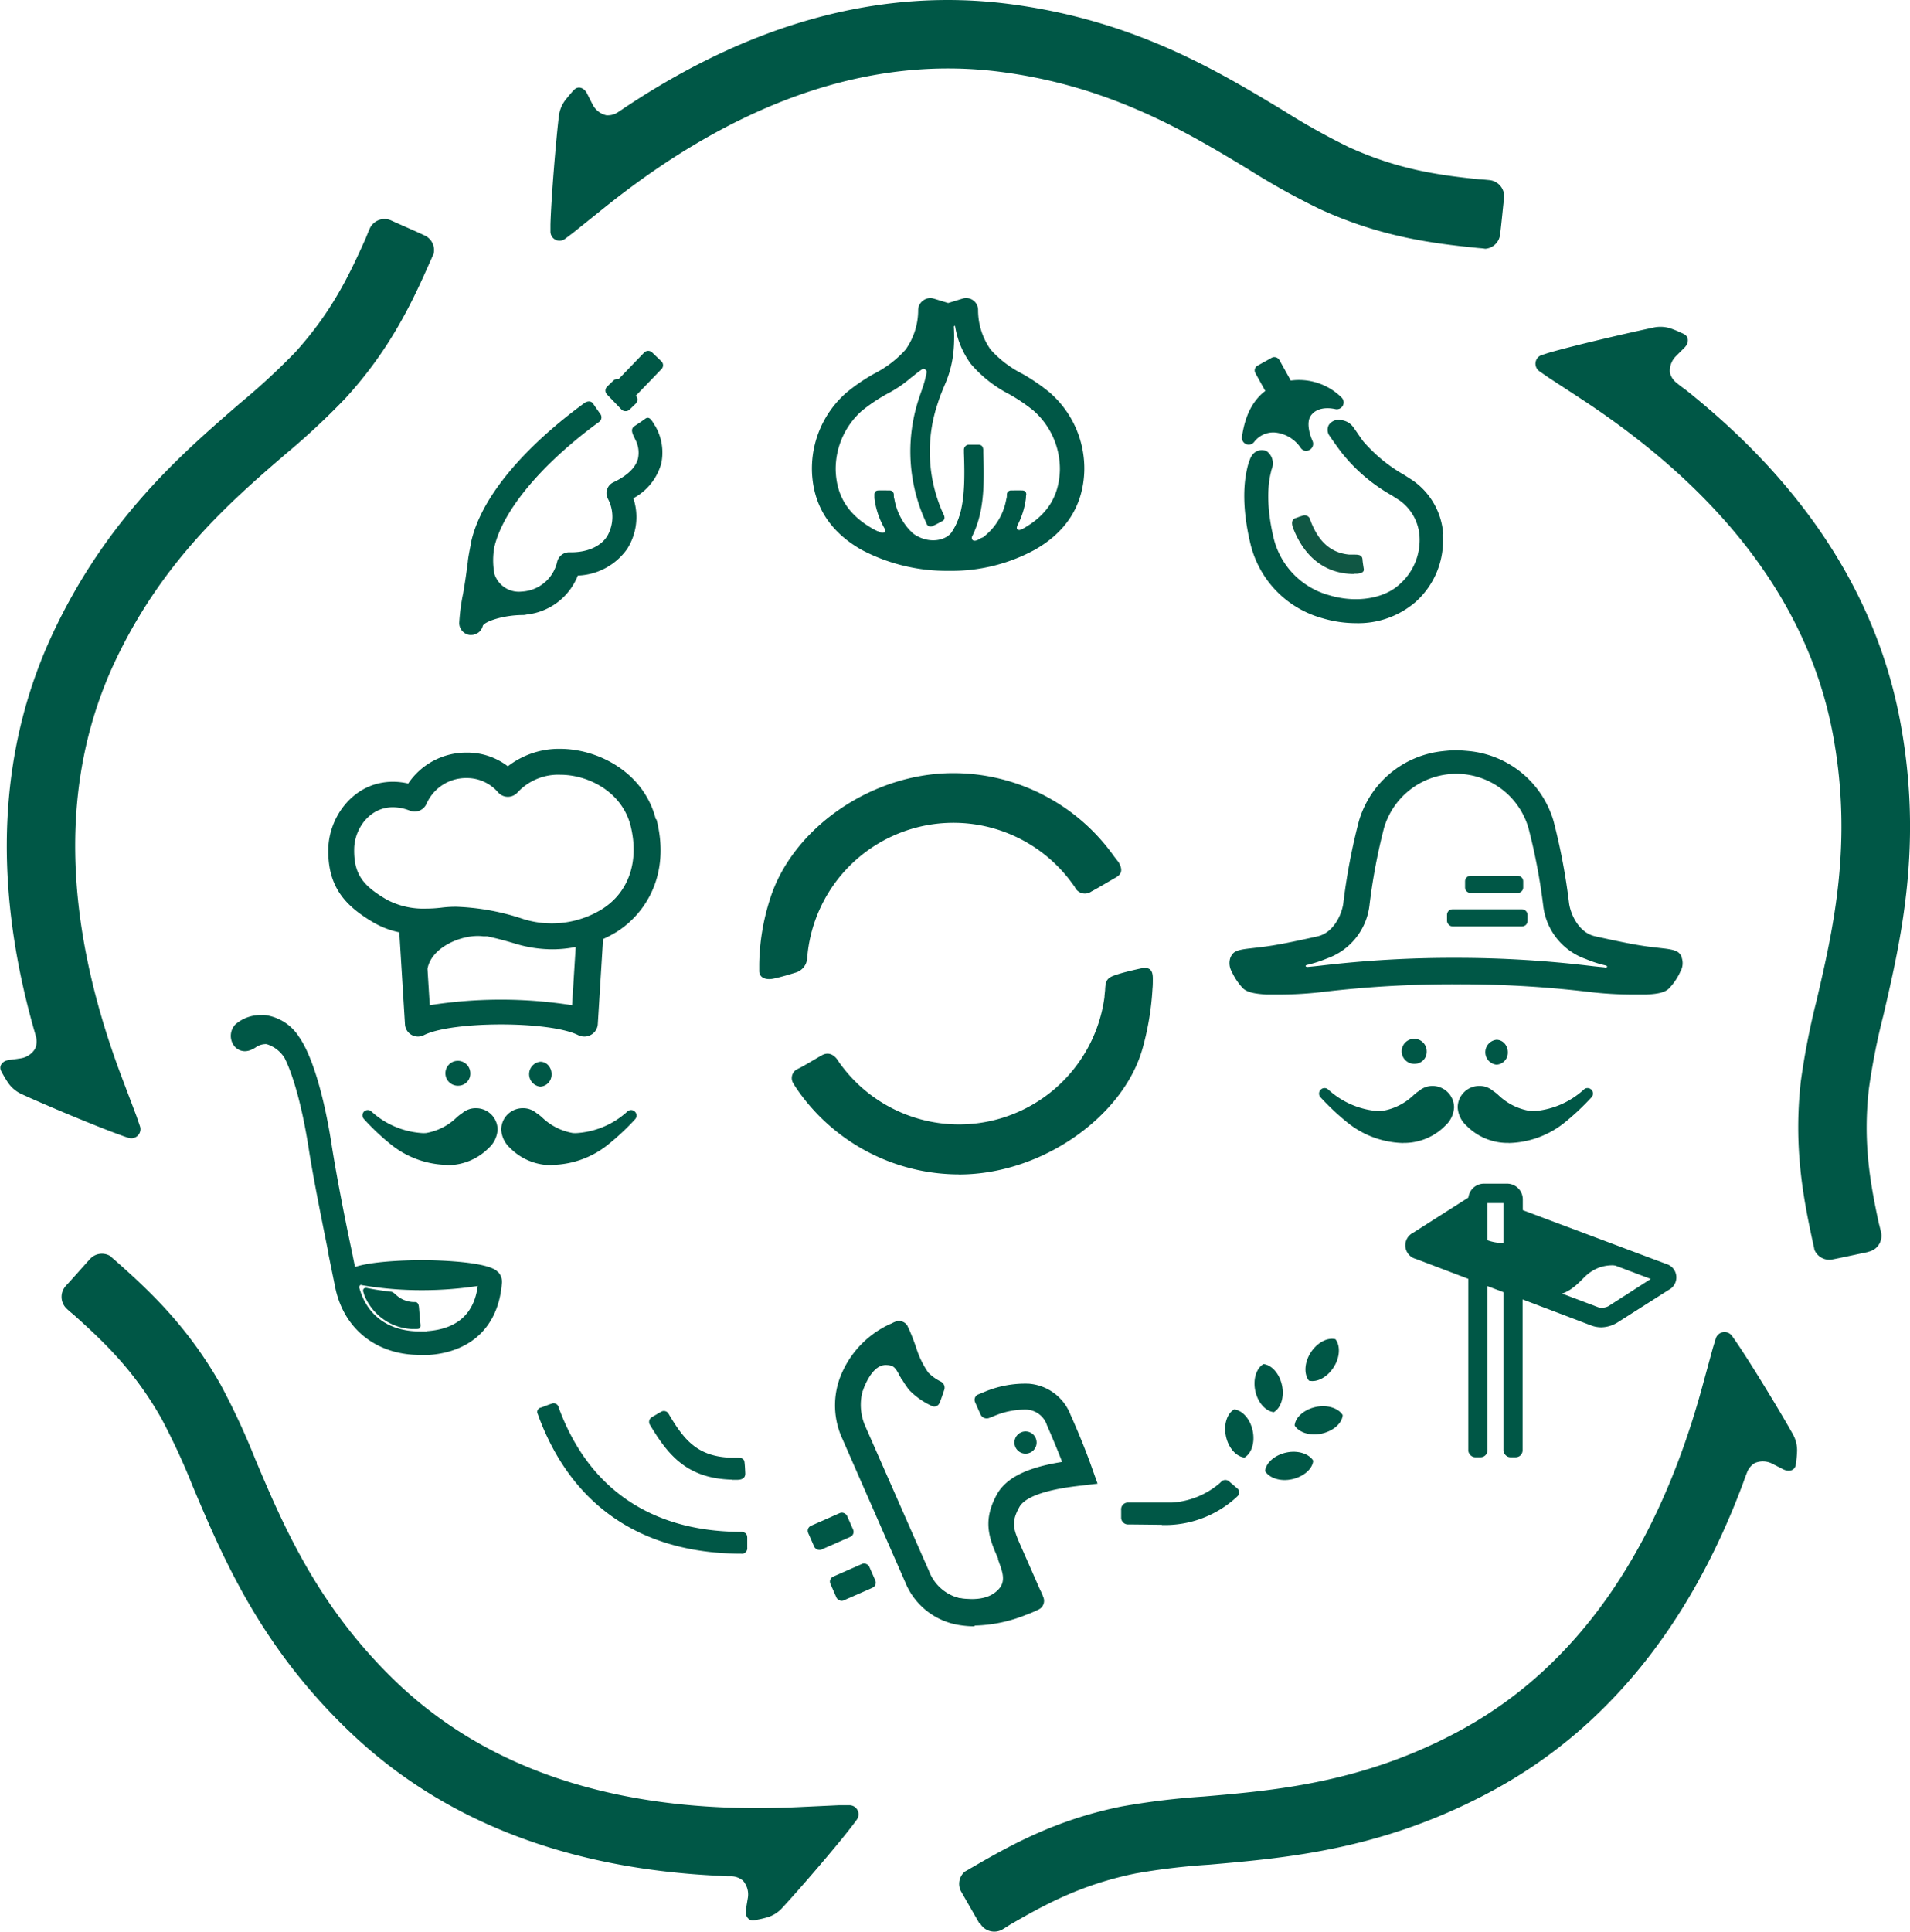
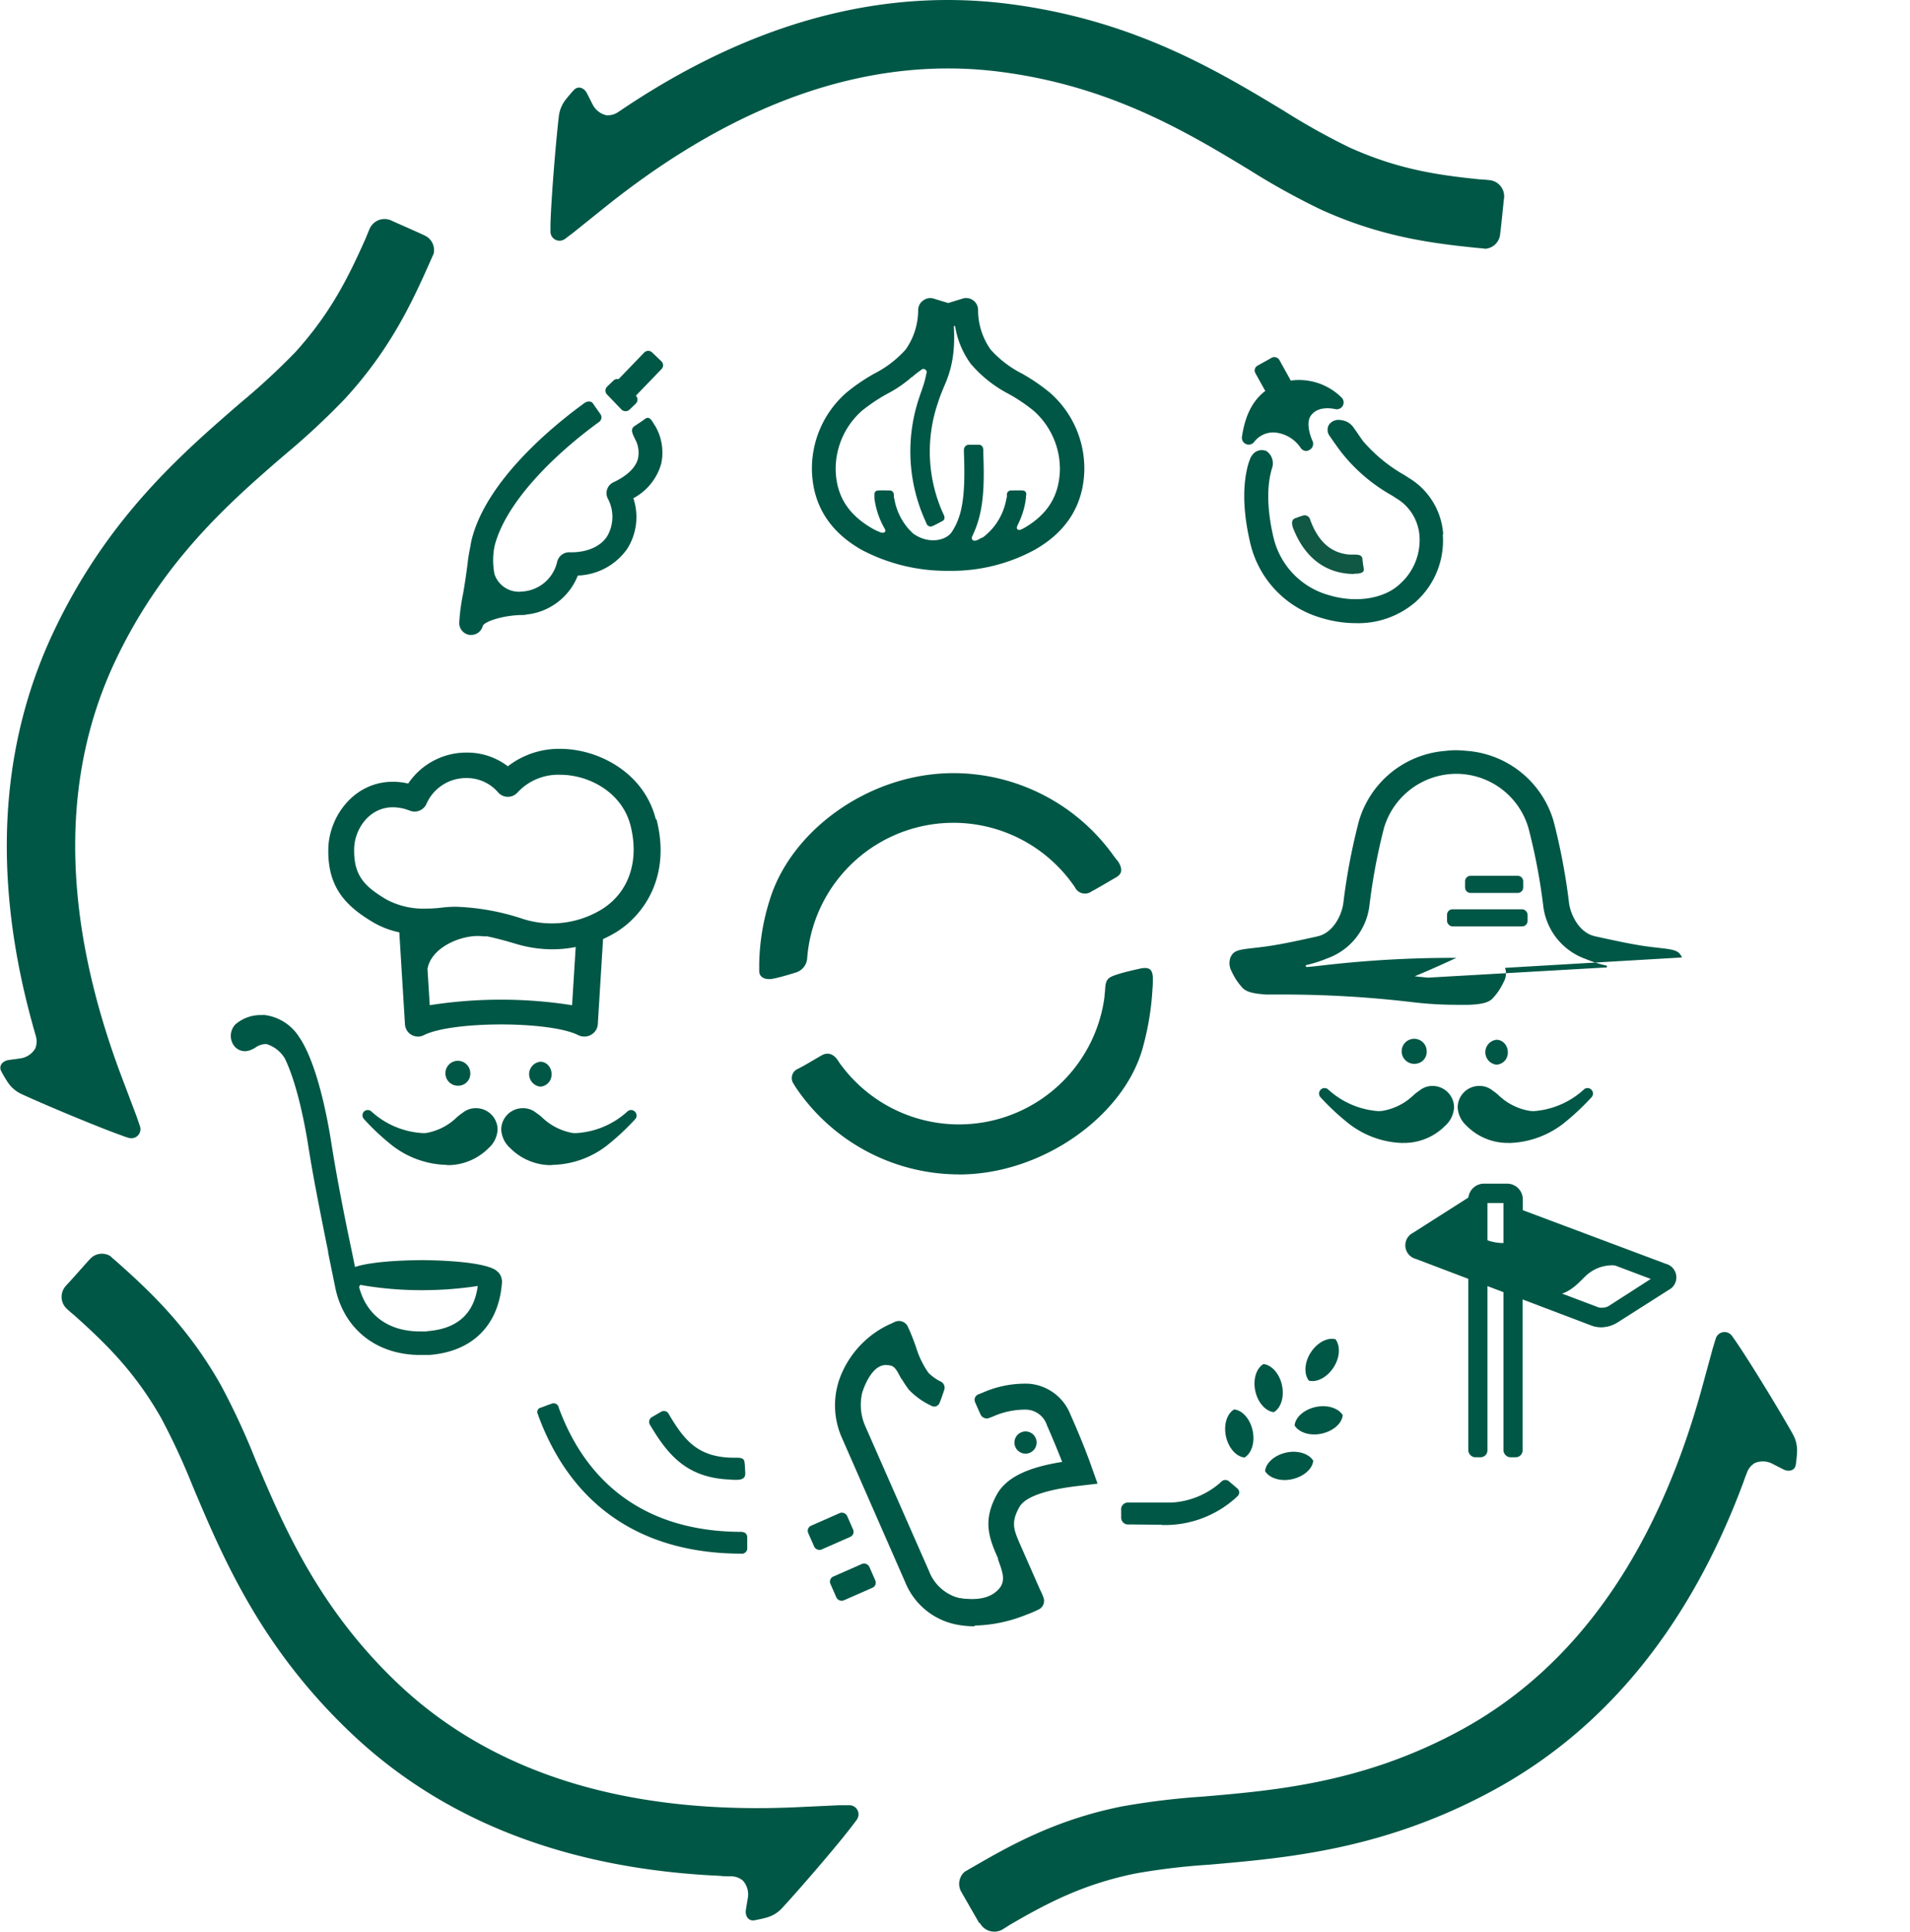
<svg xmlns="http://www.w3.org/2000/svg" viewBox="0 0 279.25 282.35">
  <defs>
    <style>.cls-1{fill:#005746;}.cls-2{fill:#105744;}</style>
  </defs>
  <title>logo_mark</title>
  <g id="レイヤー_2" data-name="レイヤー 2">
    <g id="Layer_2" data-name="Layer 2">
      <path class="cls-1" d="M142.5,237.7a13.67,13.67,0,0,1-2.15-.17,10.22,10.22,0,0,1-8-6.27L123,209.94a11.66,11.66,0,0,1,.16-9.43,14.1,14.1,0,0,1,7-7c.09,0,.37-.19.66-.3a1.44,1.44,0,0,1,1.85.57c.12.28.27.58.27.58.39.89.71,1.75,1,2.58a13.26,13.26,0,0,0,1.78,3.68,6.71,6.71,0,0,0,1.85,1.32,1,1,0,0,1,.47,1.24c-.17.5-.53,1.61-.74,2a.84.84,0,0,1-1.18.26,10.92,10.92,0,0,1-3.22-2.3,15.67,15.67,0,0,1-2.51-4.88l-.18-.48a10,10,0,0,0-3.6,4.21,7.74,7.74,0,0,0-.15,6.35l9.38,21.32a6.42,6.42,0,0,0,5.12,4.05,14.79,14.79,0,0,0,7.13-1l-2.31-5.25c-1.26-2.85-2.06-5.32-.05-9,1.6-2.93,5.5-4.14,9.56-4.79-.52-1.34-1.28-3.21-2.22-5.35a3.3,3.3,0,0,0-3-2.29,11.5,11.5,0,0,0-4.88,1l-.52.2a1,1,0,0,1-1.28-.43c-.22-.47-.6-1.33-.8-1.8a.85.85,0,0,1,.38-1.17l.74-.3a15.33,15.33,0,0,1,6.68-1.29,7.11,7.11,0,0,1,6.13,4.55c2,4.46,3.1,7.68,3.15,7.82l.8,2.24-2.37.28c-1.94.22-7.83.9-9.07,3.15s-.86,3.23.2,5.64l2.8,6.36a10.2,10.2,0,0,1,.51,1.16,1.4,1.4,0,0,1-.75,1.83,17,17,0,0,1-1.77.75,21.22,21.22,0,0,1-7.55,1.57" />
      <path class="cls-1" d="M151.42,210.19a1.62,1.62,0,1,1-2.14-.83,1.61,1.61,0,0,1,2.14.83" />
      <rect class="cls-1" x="118.33" y="221.93" width="6.21" height="3.8" rx="0.8" ry="0.8" transform="translate(-79.88 67.88) rotate(-23.76)" />
      <rect class="cls-1" x="121.59" y="229.34" width="6.21" height="3.8" rx="0.8" ry="0.8" transform="translate(-82.49 69.7) rotate(-23.72)" />
      <path class="cls-1" d="M145.89,227.83c.54,1.62,1.31,3.13.14,4.42s-3,1.75-6,1.29c-1.89-.28,3.39,2.12,3.39,2.12l2.43-.4a27.44,27.44,0,0,0,3.51-2.7c.14-.41.41-.54.27-1.35a13.21,13.21,0,0,0-1.21-2.7Z" />
      <path class="cls-1" d="M131.84,201.63c-.91-1.72-1.09-2.1-2.3-2.12s-2.4,1.07-3.42,3.79c-1.1,2.89-1.29-2.06-1.29-2.06s2-3.92,2.7-4.32,3.64-1.75,3.64-1.75l1.49,3.23Z" />
      <path class="cls-1" d="M192,213.49c-.61-1-2.23-1.56-3.94-1.19s-3,1.52-3.1,2.72c.61,1,2.23,1.56,3.94,1.18s3-1.51,3.1-2.71" />
      <path class="cls-1" d="M196.31,206.83c-.61-1-2.22-1.56-3.94-1.19s-3,1.52-3.09,2.71c.61,1,2.22,1.57,3.94,1.19s3-1.51,3.09-2.71" />
      <path class="cls-1" d="M180.43,206c1.2.12,2.34,1.37,2.71,3.09s-.15,3.33-1.19,3.94c-1.19-.12-2.34-1.38-2.71-3.09s.15-3.33,1.19-3.94" />
      <path class="cls-1" d="M184.72,199.37c1.19.12,2.34,1.38,2.71,3.09s-.15,3.33-1.19,3.94c-1.19-.12-2.34-1.38-2.71-3.09s.15-3.33,1.19-3.94" />
      <path class="cls-1" d="M195.25,195.74c-1.16-.3-2.67.47-3.62,1.95s-1,3.17-.27,4.1c1.16.31,2.67-.47,3.62-1.94s1-3.17.27-4.11" />
      <path class="cls-1" d="M169.88,222.86l-4.6-.05H165a1,1,0,0,1-1.08-.93c0-.46,0-.67,0-1.13a1,1,0,0,1,1.07-1.14h1.87c.94,0,3.64,0,4.48,0a11.85,11.85,0,0,0,7-2.84,1.65,1.65,0,0,1,.18-.17.83.83,0,0,1,1.13-.12l1.28,1.09a.75.75,0,0,1,0,1.11l-.22.21a15.47,15.47,0,0,1-10.86,4" />
      <path class="cls-1" d="M107,216.26c-6.39-.16-9.21-3.42-11.82-7.76l-.12-.2a.81.81,0,0,1,.22-1.16c.44-.24,1.06-.63,1.44-.83a.79.79,0,0,1,1,.27l.11.19c2.26,3.81,4.25,6.21,9.33,6.29l.63,0c.7,0,1,.18,1.06.64s.08,1,.11,1.59-.25,1-1.25,1H107" />
      <path class="cls-1" d="M108.43,227.08H108C93.64,226.94,83.57,220,78.74,207a2.38,2.38,0,0,0-.12-.33.65.65,0,0,1,.47-.94c.48-.16,1.08-.42,1.52-.55a.75.75,0,0,1,1.07.54l.1.27c4.35,11.57,13.35,17.73,26.12,17.9h.35c.81,0,1,.41,1,.88s0,.9,0,1.43a.8.8,0,0,1-.89.89" />
      <path class="cls-1" d="M95.76,62.23c-.11-.19-.22-.38-.34-.57-.37-.57-.68-.76-1.12-.43-.27.21-1,.7-1.46,1s-.58.63-.25,1.4c.06.14.24.5.31.65A4.09,4.09,0,0,1,93.28,67c-.4,1.67-2.18,2.83-3.61,3.5a1.75,1.75,0,0,0-.83,2.32,5.65,5.65,0,0,1-.06,5.54c-1,1.58-3.08,2.43-5.55,2.36a1.81,1.81,0,0,0-1.77,1.39,5.59,5.59,0,0,1-5.17,4.35,3.75,3.75,0,0,1-4-2.57,10.62,10.62,0,0,1,0-4c1.54-6.32,8.56-13.28,15-18l.3-.22a.83.83,0,0,0,.13-1.23c-.34-.49-.71-1-1-1.44s-.86-.4-1.34-.05l-.26.2C80.75,62.35,71,70.34,68.93,79c-.05.22-.1.48-.14.76-.1.52-.36,1.82-.39,2.34-.23,1.8-.44,3.24-.69,4.65a29.15,29.15,0,0,0-.57,4.32,1.76,1.76,0,0,0,1.53,1.73l.23,0a1.74,1.74,0,0,0,1.68-1.3c.18-.64,3-1.61,5.89-1.61a2.25,2.25,0,0,0,.52-.07,9.08,9.08,0,0,0,7.49-5.7,9.21,9.21,0,0,0,7.22-3.9,8.69,8.69,0,0,0,.9-7.4,8.26,8.26,0,0,0,4.08-5.08,7.72,7.72,0,0,0-.92-5.54" />
      <path class="cls-1" d="M92.18,58.65a.82.82,0,0,1-1.14,0l-1.37-1.31a.8.8,0,0,1,0-1.13l4.53-4.7a.82.82,0,0,1,1.14,0l1.37,1.31a.8.8,0,0,1,0,1.13Z" />
      <rect class="cls-1" x="89.4" y="55.41" width="2.92" height="4.69" rx="0.8" ry="0.8" transform="translate(-14.69 78.97) rotate(-43.81)" />
      <path class="cls-1" d="M140.21,171.65a28.82,28.82,0,0,1-23.54-12.25c-.22-.32-.44-.64-.65-1a1.46,1.46,0,0,1,.64-2.18c1-.49,2.65-1.52,3.53-2s1.75-.15,2.37.86a8.86,8.86,0,0,0,.52.73,21.46,21.46,0,0,0,38.4-10.09c0-.24.07-.74.09-1,.05-1.37.3-1.77,1.31-2.14s2.36-.69,3.75-1,1.94.07,1.92,1.52c0,.35,0,1-.05,1.42a40.76,40.76,0,0,1-1.43,8.64c-2.72,9.88-14.61,18.5-26.86,18.5" />
      <path class="cls-1" d="M139.4,113a28.82,28.82,0,0,1,23.36,12c.2.28.58.76.77,1,.64,1.08.5,1.75-.38,2.25s-2.56,1.51-3.58,2.05a1.62,1.62,0,0,1-2.42-.64c-.17-.26-.55-.76-.73-1a21.45,21.45,0,0,0-38.31,10.41l-.09.83a2.34,2.34,0,0,1-1.7,2.25c-.92.29-2.38.72-3.32.9s-2-.08-2-1.14c0-.3,0-.64,0-1a32.64,32.64,0,0,1,1.55-9.42C115.69,121.3,127.15,113,139.4,113" />
      <path class="cls-1" d="M190.47,56.56a7.85,7.85,0,0,1,5,2.25s-3.08-.84-4.63,1.45c-1,1.42-.32,3.51.19,4.65-1.79-2.65-5.88-4-8.43-.94.48-3.29,1.68-4.95,2.88-5.93a7.43,7.43,0,0,1,5-1.48" />
      <path class="cls-1" d="M191,65.91a1,1,0,0,1-.83-.44,5.11,5.11,0,0,0-3.82-2.26,3.52,3.52,0,0,0-3,1.4,1,1,0,0,1-1.77-.78c.44-3,1.49-5.14,3.24-6.56a8.36,8.36,0,0,1,5.68-1.71h0a8.85,8.85,0,0,1,5.67,2.57,1,1,0,0,1-1,1.65c-.1,0-2.42-.61-3.54,1-.61.9-.26,2.49.27,3.68a1,1,0,0,1-.42,1.28A1,1,0,0,1,191,65.91Zm-4.83-4.71h.27a6.57,6.57,0,0,1,2.87.84A4.13,4.13,0,0,1,190,59.7a4.46,4.46,0,0,1,2.32-1.76,5.44,5.44,0,0,0-1.85-.38,5.85,5.85,0,0,0-6.26,4A5.48,5.48,0,0,1,186.16,61.2Z" />
      <rect class="cls-1" x="184.28" y="52.52" width="4" height="5.66" rx="0.8" ry="0.8" transform="translate(-3.48 97.27) rotate(-29.01)" />
      <path class="cls-1" d="M211,78.07a10.43,10.43,0,0,0-4.48-7.87l-1.18-.76a22.74,22.74,0,0,1-6-4.9c-.32-.4-1.17-1.69-1.41-2a2.53,2.53,0,0,0-1.9-1.14,1.7,1.7,0,0,0-1.75.71,1.49,1.49,0,0,0,0,1.43c.17.28,1.64,2.36,2,2.78a24.92,24.92,0,0,0,7.21,6.09l1.15.74a7,7,0,0,1,2.9,5.24,8.59,8.59,0,0,1-2.91,7c-2.27,2.13-6.4,2.78-10.28,1.61a11.47,11.47,0,0,1-8.14-8.36c-1.16-4.89-.8-8-.41-9.55l.09-.4a1.29,1.29,0,0,0,.07-.21,2.2,2.2,0,0,0-.77-2.54,1.72,1.72,0,0,0-2.18.68,1.51,1.51,0,0,0-.15.24,8.86,8.86,0,0,0-.56,1.79c-.48,2.16-.71,5.68.51,10.8a14.88,14.88,0,0,0,10.54,10.91,17.19,17.19,0,0,0,4.86.72A12.83,12.83,0,0,0,206.94,88a12,12,0,0,0,4-9.89" />
      <path class="cls-2" d="M198,83.89c-4,0-7.09-2.22-8.81-6.38-.07-.16-.14-.33-.2-.51-.18-.66-.08-1.11.41-1.27s.42-.17,1-.34a.83.83,0,0,1,1.15.56l.15.4c1.17,2.94,3,4.49,5.6,4.71q.38,0,.75,0c.73,0,1.08.12,1.15.66,0,.23.12,1,.19,1.44s-.32.63-1,.69H198" />
      <path class="cls-1" d="M95.87,119.7c-1.71-6.73-8.31-10.25-14-10.25A12.22,12.22,0,0,0,74.25,112a9.76,9.76,0,0,0-6-2,10.24,10.24,0,0,0-8.57,4.52,10,10,0,0,0-2.23-.26c-5.71,0-9.35,5.08-9.45,9.79-.12,5.64,2.55,8.39,6.6,10.78a12.7,12.7,0,0,0,3.78,1.44l.83,13.45a1.9,1.9,0,0,0,2.75,1.58c4.12-2.09,18.47-2.09,22.59,0a2,2,0,0,0,.85.2,1.88,1.88,0,0,0,1-.25,1.91,1.91,0,0,0,1-1.53l.77-12.47a17.5,17.5,0,0,0,1.91-1c4.21-2.61,8-8.31,5.91-16.46M83.64,146.92a67.23,67.23,0,0,0-20.81,0l-.33-5.32c.59-3.28,5.29-5.12,8.12-4.75a5.49,5.49,0,0,0,.58,0c1.26.26,2.66.63,4.25,1.11a18.68,18.68,0,0,0,5.32.79,17.58,17.58,0,0,0,3.4-.34Zm4.32-14a14,14,0,0,1-11.41,1.42,34.51,34.51,0,0,0-9.85-1.81,17.2,17.2,0,0,0-2.07.12,18.74,18.74,0,0,1-2.34.15,11.43,11.43,0,0,1-5.77-1.32c-3.28-1.94-4.82-3.54-4.74-7.43.06-2.92,2.24-6.06,5.65-6.06a6.83,6.83,0,0,1,2.5.5,1.9,1.9,0,0,0,2.45-1.07,6.32,6.32,0,0,1,5.85-3.7,6,6,0,0,1,4.59,2.09,1.9,1.9,0,0,0,1.43.65h0a1.9,1.9,0,0,0,1.43-.65,8.09,8.09,0,0,1,6.24-2.57c4.17,0,9,2.54,10.26,7.39,1.33,5.23-.25,9.83-4.22,12.29" />
      <path class="cls-1" d="M72.74,185.88a.3.3,0,0,0-.08-.08.27.27,0,0,0-.07-.08l0,0c-2-1.52-10.46-1.54-10.87-1.54s-6.85,0-9.82,1c-.17-.85-.36-1.79-.57-2.79-1-4.72-2.14-10.59-2.85-15.11-1.13-7.26-2.86-13-4.74-15.7a7,7,0,0,0-5-3.22,3.32,3.32,0,0,0-.46,0,5.63,5.63,0,0,0-3.87,1.37,2.43,2.43,0,0,0-.23,3.06,2,2,0,0,0,1.61.85,2.24,2.24,0,0,0,.65-.1,3.89,3.89,0,0,0,.92-.44,2.57,2.57,0,0,1,1.31-.49,1.22,1.22,0,0,1,.32,0,4.71,4.71,0,0,1,2.64,2.07c1.34,2.7,2.61,7.47,3.49,13.11.71,4.53,1.9,10.4,2.85,15.12l0,.14c.4,2,.75,3.67,1,4.91,1.18,6.21,6,10.08,12.47,10.08.42,0,.85,0,1.29,0,6.25-.46,10.12-4.24,10.64-10.38a2.09,2.09,0,0,0-.56-1.76M62.41,194.6c-.35,0-.7,0-1,0-4.51,0-7.67-2.25-8.83-6.21l-.06-.2c0-.27.13-.43.33-.38l.19.05a51.49,51.49,0,0,0,8.67.71,54.28,54.28,0,0,0,8.14-.61c-.54,4.06-3,6.28-7.4,6.6" />
-       <path class="cls-1" d="M60.46,194.26a7.89,7.89,0,0,1-7.26-5.13c0-.09,0-.09-.07-.25-.16-.52.15-.72.59-.62a1.06,1.06,0,0,0,.23.05c1.1.23,2.51.4,3.14.48.39,0,.63.34,1,.63a1.92,1.92,0,0,0,.21.16,4,4,0,0,0,2.17.73h.21c.39,0,.53.32.57.73s.17,2.07.22,2.47,0,.7-.42.73-.55,0-.55,0" />
      <path class="cls-1" d="M67.09,158.68a1.82,1.82,0,1,1,1.67-1.8,1.75,1.75,0,0,1-1.67,1.8Z" />
      <path class="cls-1" d="M79,158.82a1.83,1.83,0,0,1,0-3.64,1.55,1.55,0,0,1,1.19.56,1.87,1.87,0,0,1,.45,1.28,1.75,1.75,0,0,1-1.65,1.8Z" />
      <path class="cls-1" d="M65.35,170.26a13.5,13.5,0,0,1-8-2.83,34.74,34.74,0,0,1-4.14-3.87.8.8,0,0,1,0-1.09.79.79,0,0,1,.56-.23.74.74,0,0,1,.53.21,12.14,12.14,0,0,0,7.32,3.15,4.73,4.73,0,0,0,.67,0,8.51,8.51,0,0,0,4.43-2.23,6.35,6.35,0,0,1,.89-.7,3,3,0,0,1,2-.7,3.15,3.15,0,0,1,3.14,3.14,3.91,3.91,0,0,1-1.32,2.7,8.44,8.44,0,0,1-5.63,2.48h-.49" />
      <path class="cls-1" d="M80.73,170.26a13.45,13.45,0,0,0,8-2.83,35.88,35.88,0,0,0,4.15-3.87.79.79,0,0,0-.06-1.09.76.76,0,0,0-.55-.23.78.78,0,0,0-.54.21,12.11,12.11,0,0,1-7.32,3.15,4.59,4.59,0,0,1-.66,0,8.59,8.59,0,0,1-4.44-2.23,6.35,6.35,0,0,0-.89-.7,3,3,0,0,0-2-.7,3.15,3.15,0,0,0-3.14,3.14,3.91,3.91,0,0,0,1.32,2.7,8.44,8.44,0,0,0,5.63,2.48h.48" />
      <path class="cls-1" d="M206.92,155.48a1.83,1.83,0,1,1,1.67-1.8,1.75,1.75,0,0,1-1.67,1.8Z" />
      <path class="cls-1" d="M218.8,155.61a1.83,1.83,0,0,1,0-3.64,1.59,1.59,0,0,1,1.19.56,1.93,1.93,0,0,1,.46,1.28,1.75,1.75,0,0,1-1.65,1.8Z" />
      <path class="cls-1" d="M205.19,167.06a13.46,13.46,0,0,1-8-2.84,35.88,35.88,0,0,1-4.15-3.87.79.79,0,0,1,.06-1.09.76.76,0,0,1,.55-.23.78.78,0,0,1,.54.21,12.14,12.14,0,0,0,7.32,3.16,4.54,4.54,0,0,0,.66-.05,8.59,8.59,0,0,0,4.44-2.23,6.35,6.35,0,0,1,.89-.7,3,3,0,0,1,1.95-.7,3.15,3.15,0,0,1,3.14,3.14,3.89,3.89,0,0,1-1.32,2.7,8.44,8.44,0,0,1-5.63,2.48l-.48,0" />
      <path class="cls-1" d="M220.57,167.06a13.51,13.51,0,0,0,8-2.84,36.43,36.43,0,0,0,4.14-3.87.8.8,0,0,0-.05-1.09.79.79,0,0,0-.56-.23.74.74,0,0,0-.53.21,12.16,12.16,0,0,1-7.32,3.16,4.68,4.68,0,0,1-.67-.05,8.59,8.59,0,0,1-4.44-2.23,6.28,6.28,0,0,0-.88-.7,3,3,0,0,0-2-.7,3.15,3.15,0,0,0-3.14,3.14,3.89,3.89,0,0,0,1.32,2.7,8.44,8.44,0,0,0,5.63,2.48l.49,0" />
-       <path class="cls-1" d="M245.91,139.94c-.39-.84-.77-1.11-2.86-1.34l-1.45-.17c-2.45-.28-5.07-.86-8.11-1.52l-.3-.07c-2.38-.52-3.59-3.26-3.79-4.86a91,91,0,0,0-2.27-12,14.33,14.33,0,0,0-12.21-10.19s-1.16-.12-2-.14h0c-.86,0-2,.14-2,.14A14.31,14.31,0,0,0,198.68,120a89.85,89.85,0,0,0-2.28,12c-.2,1.6-1.4,4.34-3.79,4.86l-.3.07c-3,.66-5.66,1.24-8.11,1.52l-1.45.17c-2.09.23-2.47.5-2.86,1.34a2.52,2.52,0,0,0,.2,2.06,9.06,9.06,0,0,0,1.55,2.34c.64.71,1.91.89,3.5,1,.53,0,1.18,0,1.91,0a54.4,54.4,0,0,0,6.51-.4,160.7,160.7,0,0,1,19.32-1.1h0a160.58,160.58,0,0,1,19.32,1.1,54.4,54.4,0,0,0,6.51.4c.73,0,1.38,0,1.91,0,1.59-.07,2.86-.25,3.5-1a8.81,8.81,0,0,0,1.55-2.34,2.48,2.48,0,0,0,.2-2.06m-11.26,1.43c-.62-.06-1.27-.12-1.94-.2A164.12,164.12,0,0,0,212.92,140h0a164.12,164.12,0,0,0-19.79,1.13c-.67.08-1.32.14-1.94.2-.4,0-.37-.24-.11-.3a18.36,18.36,0,0,0,2.93-.94,9.4,9.4,0,0,0,6.2-7.68A86.5,86.5,0,0,1,202.35,121a11.05,11.05,0,0,1,10.46-7.9H213a11,11,0,0,1,10.46,7.9,86.5,86.5,0,0,1,2.18,11.49,9.4,9.4,0,0,0,6.21,7.68,18,18,0,0,0,2.92.94c.26.06.29.34-.11.3" />
+       <path class="cls-1" d="M245.91,139.94c-.39-.84-.77-1.11-2.86-1.34l-1.45-.17c-2.45-.28-5.07-.86-8.11-1.52l-.3-.07c-2.38-.52-3.59-3.26-3.79-4.86a91,91,0,0,0-2.27-12,14.33,14.33,0,0,0-12.21-10.19s-1.16-.12-2-.14h0c-.86,0-2,.14-2,.14A14.31,14.31,0,0,0,198.68,120a89.85,89.85,0,0,0-2.28,12c-.2,1.6-1.4,4.34-3.79,4.86l-.3.07c-3,.66-5.66,1.24-8.11,1.52l-1.45.17c-2.09.23-2.47.5-2.86,1.34a2.52,2.52,0,0,0,.2,2.06,9.06,9.06,0,0,0,1.55,2.34c.64.71,1.91.89,3.5,1,.53,0,1.18,0,1.91,0h0a160.58,160.58,0,0,1,19.32,1.1,54.4,54.4,0,0,0,6.51.4c.73,0,1.38,0,1.91,0,1.59-.07,2.86-.25,3.5-1a8.81,8.81,0,0,0,1.55-2.34,2.48,2.48,0,0,0,.2-2.06m-11.26,1.43c-.62-.06-1.27-.12-1.94-.2A164.12,164.12,0,0,0,212.92,140h0a164.12,164.12,0,0,0-19.79,1.13c-.67.08-1.32.14-1.94.2-.4,0-.37-.24-.11-.3a18.36,18.36,0,0,0,2.93-.94,9.4,9.4,0,0,0,6.2-7.68A86.5,86.5,0,0,1,202.35,121a11.05,11.05,0,0,1,10.46-7.9H213a11,11,0,0,1,10.46,7.9,86.5,86.5,0,0,1,2.18,11.49,9.4,9.4,0,0,0,6.21,7.68,18,18,0,0,0,2.92.94c.26.06.29.34-.11.3" />
      <path class="cls-1" d="M215,130.51a.8.8,0,0,1-.8-.8v-.9a.8.8,0,0,1,.8-.8h6.9a.8.8,0,0,1,.8.8v.9a.8.8,0,0,1-.8.8Z" />
      <rect class="cls-1" x="211.56" y="132.9" width="11.78" height="2.5" rx="0.8" ry="0.8" />
      <path class="cls-1" d="M221.21,183.61a1.41,1.41,0,0,1-1.4-1.41v-6.36h-2.34v5.77a1.4,1.4,0,1,1-2.8,0v-6.28A2.3,2.3,0,0,1,217,173h3.35a2.3,2.3,0,0,1,2.29,2.29v6.87A1.4,1.4,0,0,1,221.21,183.61Z" />
      <rect class="cls-1" x="214.67" y="185.68" width="2.8" height="27.31" rx="1" ry="1" />
      <rect class="cls-1" x="219.81" y="187.28" width="2.8" height="25.71" rx="1" ry="1" />
      <path class="cls-1" d="M234.17,194a4.22,4.22,0,0,1-1.48-.25L207,184a2.05,2.05,0,0,1-.4-3.82l8.59-5.47a1.4,1.4,0,1,1,1.51,2.36l-7.5,4.77,24.5,9.24a2.11,2.11,0,0,0,1.42-.15l6.23-4-20.11-7.59a1.39,1.39,0,0,1-.82-1.8,1.41,1.41,0,0,1,1.81-.82l21.33,8a2.05,2.05,0,0,1,.39,3.82l-7.32,4.66A4.67,4.67,0,0,1,234.17,194Zm8.41-6.51h0Z" />
      <path class="cls-1" d="M238.94,185.61c-3.27-1.3-5.4-.52-6.81.62-1.25,1-3.22,4.16-7.32,2.76-2.36-.7-17.49-7-17.49-7l7.75-5.54H216l.06,4c1.18,1.17,4.19,1.59,5.16.89a27.53,27.53,0,0,1,.14-3.53Z" />
      <path class="cls-1" d="M143.16,281.07c-.7-1.23-2-3.48-2.68-4.68a2.34,2.34,0,0,1,.6-2.85c.5-.26.64-.38,1-.57,5.74-3.33,12.32-7,21.86-8.93a108.23,108.23,0,0,1,12-1.46c10.51-.9,23.58-2,37.82-9.81,16.71-9.15,28.51-26,35.08-49.94l1.57-5.75.45-1.47a1.34,1.34,0,0,1,2.33-.4c.17.23.38.53.62.88,2.12,3.09,6.62,10.48,8.36,13.62a4.8,4.8,0,0,1,.57,2.32,14.13,14.13,0,0,1-.13,1.58,5.24,5.24,0,0,1-.09.61c-.19.73-1,.93-1.79.54l-1.6-.82a3,3,0,0,0-2.58-.1,2.68,2.68,0,0,0-1.14,1.41c-.21.51-.38,1-.58,1.56-7.76,20.76-19.93,35.78-36.27,44.73-16.09,8.81-30.33,10-41.77,11a96.39,96.39,0,0,0-10.8,1.29c-7.67,1.57-12.91,4.35-18.16,7.39-.2.11-.81.52-1.29.8a2.39,2.39,0,0,1-3.3-1" />
-       <path class="cls-1" d="M273.08,183c-1.39.28-3.94.85-5.28,1.1a2.35,2.35,0,0,1-2.53-1.45c-.09-.56-.16-.72-.23-1.09-1.4-6.5-2.84-13.88-1.75-23.55a108.86,108.86,0,0,1,2.31-11.82c2.39-10.27,5.37-23,2.35-39-3.54-18.72-15.87-35.14-36.65-48.8l-5-3.27-1.26-.88a1.34,1.34,0,0,1,.34-2.34l1-.32c3.6-1.06,12-3,15.55-3.74a4.82,4.82,0,0,1,2.37.18,14.06,14.06,0,0,1,1.47.61,3.52,3.52,0,0,1,.55.27c.63.41.58,1.24,0,1.87-.32.33-.8.79-1.27,1.27a3,3,0,0,0-.9,2.42,2.68,2.68,0,0,0,1,1.52c.43.36.87.69,1.31,1,17.34,13.8,27.87,30,31.33,48.32,3.4,18,.16,31.94-2.44,43.13a97.1,97.1,0,0,0-2.11,10.67c-.88,7.78.15,13.63,1.42,19.56.05.22.24.92.36,1.47a2.38,2.38,0,0,1-1.93,2.84" />
      <path class="cls-1" d="M219.89,29c-.16,1.41-.4,4-.58,5.36a2.35,2.35,0,0,1-2.16,2c-.56-.09-.74-.08-1.12-.12-6.61-.67-14.07-1.59-22.93-5.62a105.48,105.48,0,0,1-10.53-5.84c-9-5.45-20.26-12.23-36.37-14.29-18.89-2.42-38.32,4.23-57.73,19.78L83.82,34l-1.23.93a1.33,1.33,0,0,1-2.11-1.05c0-.28,0-.65,0-1.07.1-3.75.81-12.37,1.24-15.94a4.86,4.86,0,0,1,.9-2.2c.13-.17.53-.66,1-1.21a5.78,5.78,0,0,1,.42-.43c.59-.48,1.37-.17,1.78.61.21.41.5,1,.81,1.6a3,3,0,0,0,2,1.6,2.66,2.66,0,0,0,1.76-.47c.47-.3.92-.62,1.38-.92C110.32,3.2,129-1.79,147.47.57c18.2,2.33,30.44,9.71,40.27,15.65a99.28,99.28,0,0,0,9.49,5.3c7.14,3.24,13,4.07,19.05,4.69.22,0,.95.06,1.51.12a2.38,2.38,0,0,1,2.1,2.71" />
      <path class="cls-1" d="M57.27,32.26c1.3.59,3.7,1.62,4.92,2.21a2.35,2.35,0,0,1,1.2,2.66c-.26.51-.3.68-.46,1-2.68,6.08-5.86,12.9-12.43,20.08a106.69,106.69,0,0,1-8.81,8.21c-8,6.9-17.89,15.49-24.83,30.17-8.14,17.22-7.81,37.75,1,61l2.11,5.58.5,1.46a1.33,1.33,0,0,1-1.65,1.68c-.27-.08-.62-.19-1-.34-3.53-1.25-11.51-4.59-14.77-6.11a4.84,4.84,0,0,1-1.82-1.54c-.12-.17-.47-.7-.83-1.35a5.6,5.6,0,0,1-.28-.54c-.27-.71.26-1.35,1.14-1.5L3,154.69a3,3,0,0,0,2.15-1.44,2.7,2.7,0,0,0,.09-1.81c-.14-.54-.31-1.07-.45-1.6-5.93-21.36-4.91-40.66,3.05-57.51,7.84-16.58,18.64-25.94,27.32-33.45a100.35,100.35,0,0,0,8-7.39C48.41,45.7,51,40.37,53.47,34.82c.09-.2.35-.89.58-1.4a2.37,2.37,0,0,1,3.22-1.16" />
      <path class="cls-1" d="M9.64,187.92c.95-1,2.68-3,3.61-4a2.35,2.35,0,0,1,2.9-.32c.41.4.56.5.84.75,5,4.43,10.45,9.56,15.25,18a105.69,105.69,0,0,1,5.08,10.92c4.1,9.71,9.21,21.8,21,32.93,13.87,13.07,33.49,19.1,58.33,17.93l6-.28,1.54,0a1.33,1.33,0,0,1,1.09,2.09c-.16.23-.38.52-.64.86-2.28,3-7.92,9.53-10.37,12.16a4.77,4.77,0,0,1-2,1.25,14.06,14.06,0,0,1-1.54.37,4.93,4.93,0,0,1-.61.11c-.75,0-1.19-.67-1.07-1.54.07-.46.18-1.1.29-1.77a3.05,3.05,0,0,0-.7-2.49,2.66,2.66,0,0,0-1.7-.65c-.55,0-1.11,0-1.66-.07-22.14-1-40.18-7.89-53.75-20.67-13.35-12.58-18.91-25.74-23.37-36.32a99.85,99.85,0,0,0-4.57-9.87c-3.87-6.82-8.13-10.94-12.65-15-.16-.15-.74-.6-1.15-1a2.37,2.37,0,0,1-.1-3.43" />
      <path class="cls-1" d="M138.73,83.43h0A26.63,26.63,0,0,1,126,80.38c-4.67-2.64-7.13-6.51-7.29-11.53a14.74,14.74,0,0,1,5-11.43,27.15,27.15,0,0,1,4.11-2.81,15.77,15.77,0,0,0,4.58-3.51,10,10,0,0,0,1.84-5.82A1.73,1.73,0,0,1,135,43.9a1.71,1.71,0,0,1,1.53-.25l2.1.64,2.09-.64A1.74,1.74,0,0,1,143,45.28a10,10,0,0,0,1.84,5.82,15.69,15.69,0,0,0,4.59,3.51,27.57,27.57,0,0,1,4.1,2.81,14.71,14.71,0,0,1,5,11.43c-.16,5-2.61,8.89-7.29,11.53A25.43,25.43,0,0,1,138.73,83.43Zm-1.2-35.81a12.68,12.68,0,0,1-2.32,5.56,18.31,18.31,0,0,1-5.59,4.43A25.52,25.52,0,0,0,126,60.05a11.37,11.37,0,0,0-3.82,8.69c.12,3.81,1.87,6.54,5.51,8.59a23.07,23.07,0,0,0,11,2.6h0a22.13,22.13,0,0,0,10.76-2.6c3.64-2,5.39-4.78,5.51-8.59a11.37,11.37,0,0,0-3.82-8.69,25.39,25.39,0,0,0-3.6-2.44,18.47,18.47,0,0,1-5.6-4.42,12.76,12.76,0,0,1-2.31-5.57l-.54.17a1.91,1.91,0,0,1-1.06,0Z" />
      <path class="cls-1" d="M136.15,82.65a11.81,11.81,0,0,1-8.31-9.86c0-.16,0-.33,0-.49,0-.41.2-.61.62-.62s1.17,0,1.6,0a.61.61,0,0,1,.62.62c0,.21,0,.42.08.63A8.94,8.94,0,0,0,137.05,80Z" />
      <path class="cls-1" d="M141.69,82.65A11.81,11.81,0,0,0,150,72.79c0-.16,0-.33.05-.49,0-.41-.2-.61-.62-.62s-1.17,0-1.59,0a.61.61,0,0,0-.63.62c0,.21,0,.42-.08.63A8.94,8.94,0,0,1,140.79,80Z" />
      <path class="cls-1" d="M139.21,82.31l-2-2c3.4-3.41,4-6.63,3.72-14.13,0-.12,0-.25,0-.38a.75.75,0,0,1,.65-.8c.38,0,1,0,1.44,0s.69.19.74.73c0,.1,0,.33,0,.44.27,7-.08,11.72-4.54,16.19" />
      <path class="cls-1" d="M135.48,76.55c-.07-.14-.13-.28-.19-.42a24.56,24.56,0,0,1-.87-18.1,32,32,0,0,1,1.16-3c1-2.41,1.34-4.86.92-8.82l2.81-.3c.5,4.69,0,7.59-1.13,10.22-.39.93-.76,1.8-1.06,2.77a22,22,0,0,0,.66,15.91l.19.4c.17.36.19.72-.13.91s-1.12.6-1.5.77a.64.64,0,0,1-.86-.31" />
      <path class="cls-1" d="M133.09,77.63c2.1,1.9,4.94,1.59,6,.22a9.57,9.57,0,0,0,1.25-2.58c.2-.59-.69,3.89-.69,3.89l-1.09,2a5,5,0,0,1-1.56.16,50.6,50.6,0,0,1-3.88-3.72" />
      <path class="cls-1" d="M142.25,78c-.41.79-.06,1.41,1,.75s0,.91,0,.91-.69.81-.91.81h-1.25s-.75-.15-.78-.25a11.78,11.78,0,0,1,.41-1.5,8.44,8.44,0,0,1,1.5-.72" />
      <path class="cls-1" d="M129.38,77.32c.25.5-.26.72-.94.39s.34.76.34.76l1.47.56h.66a11.36,11.36,0,0,0-.19-1.15,7.26,7.26,0,0,0-1.34-.56" />
      <path class="cls-1" d="M148.74,76.86c-.25.5.16.76.7.49s-.1.67-.1.67l-1.47.56h-.66a11.36,11.36,0,0,1,.19-1.15,7.35,7.35,0,0,1,1.34-.57" />
      <path class="cls-1" d="M133.31,55.13a16.58,16.58,0,0,1,1.56-1.19c.2-.1.67.13.61.48a19.6,19.6,0,0,1-.63,2.42c-.29.87,1.88-1.63,1.88-1.63l.87-5.75-.16-.12a24.57,24.57,0,0,0-2.67,1c-.12.16-1.46,4.75-1.46,4.75" />
    </g>
  </g>
</svg>